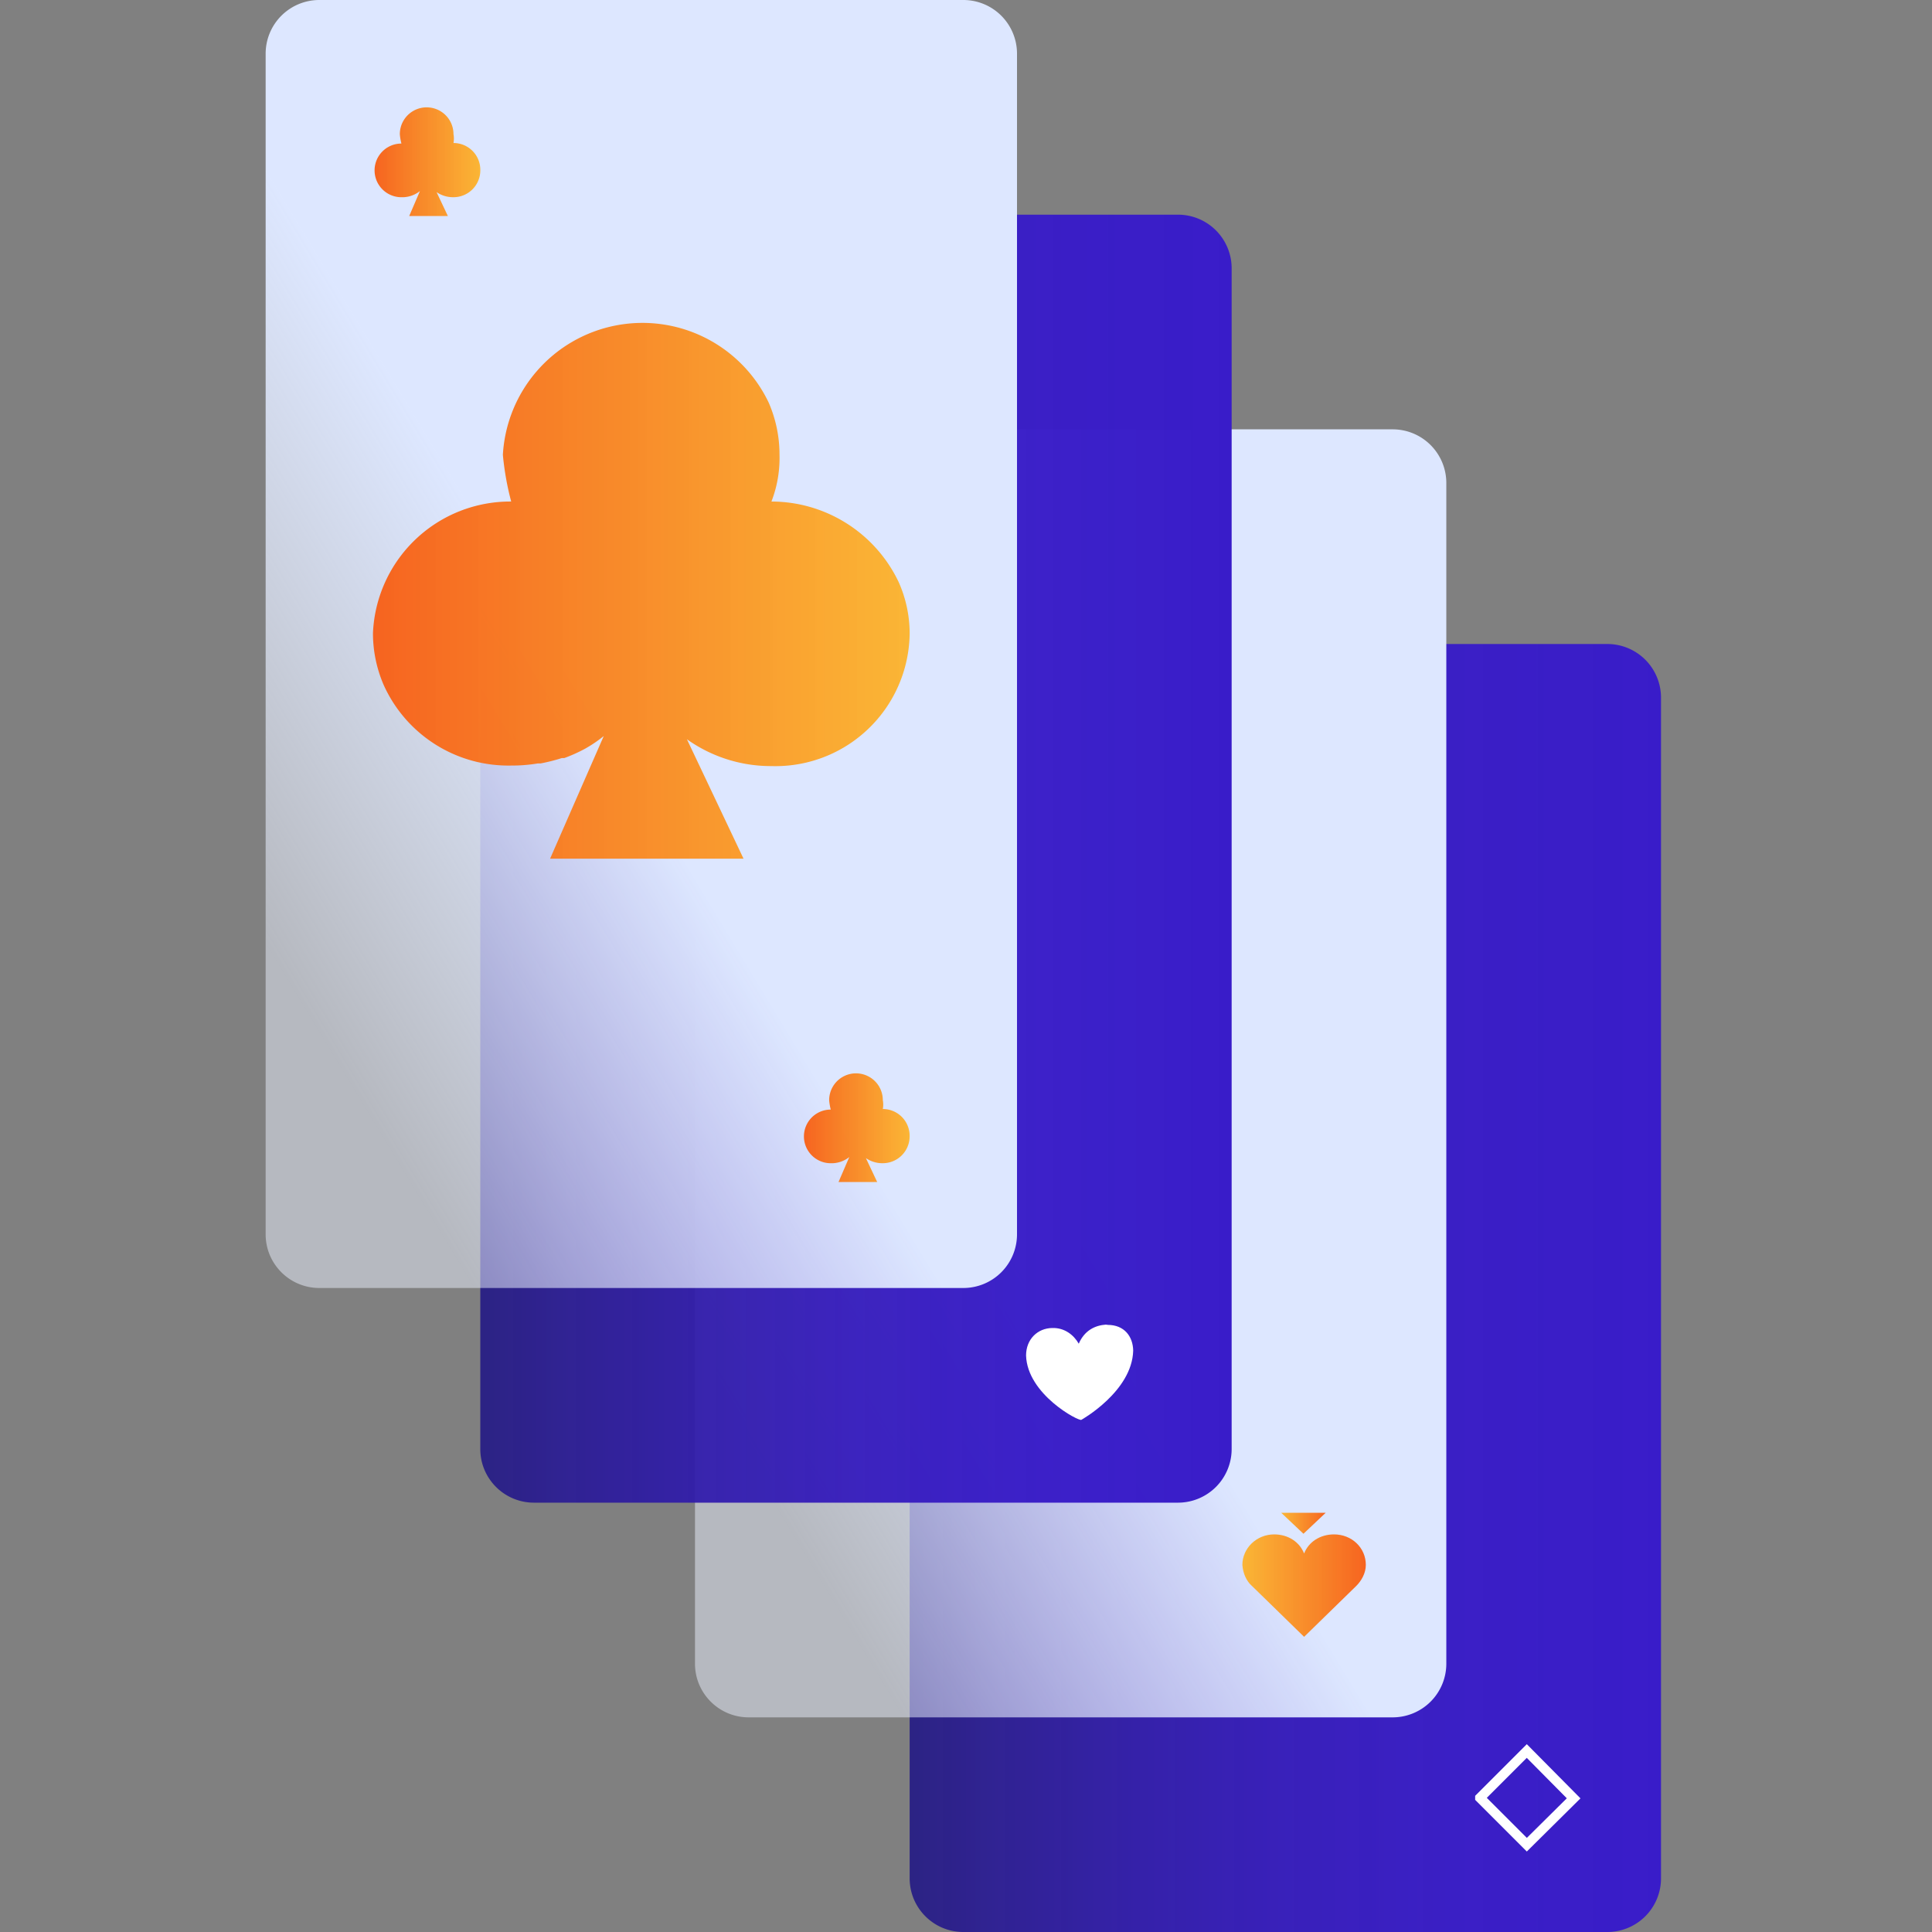
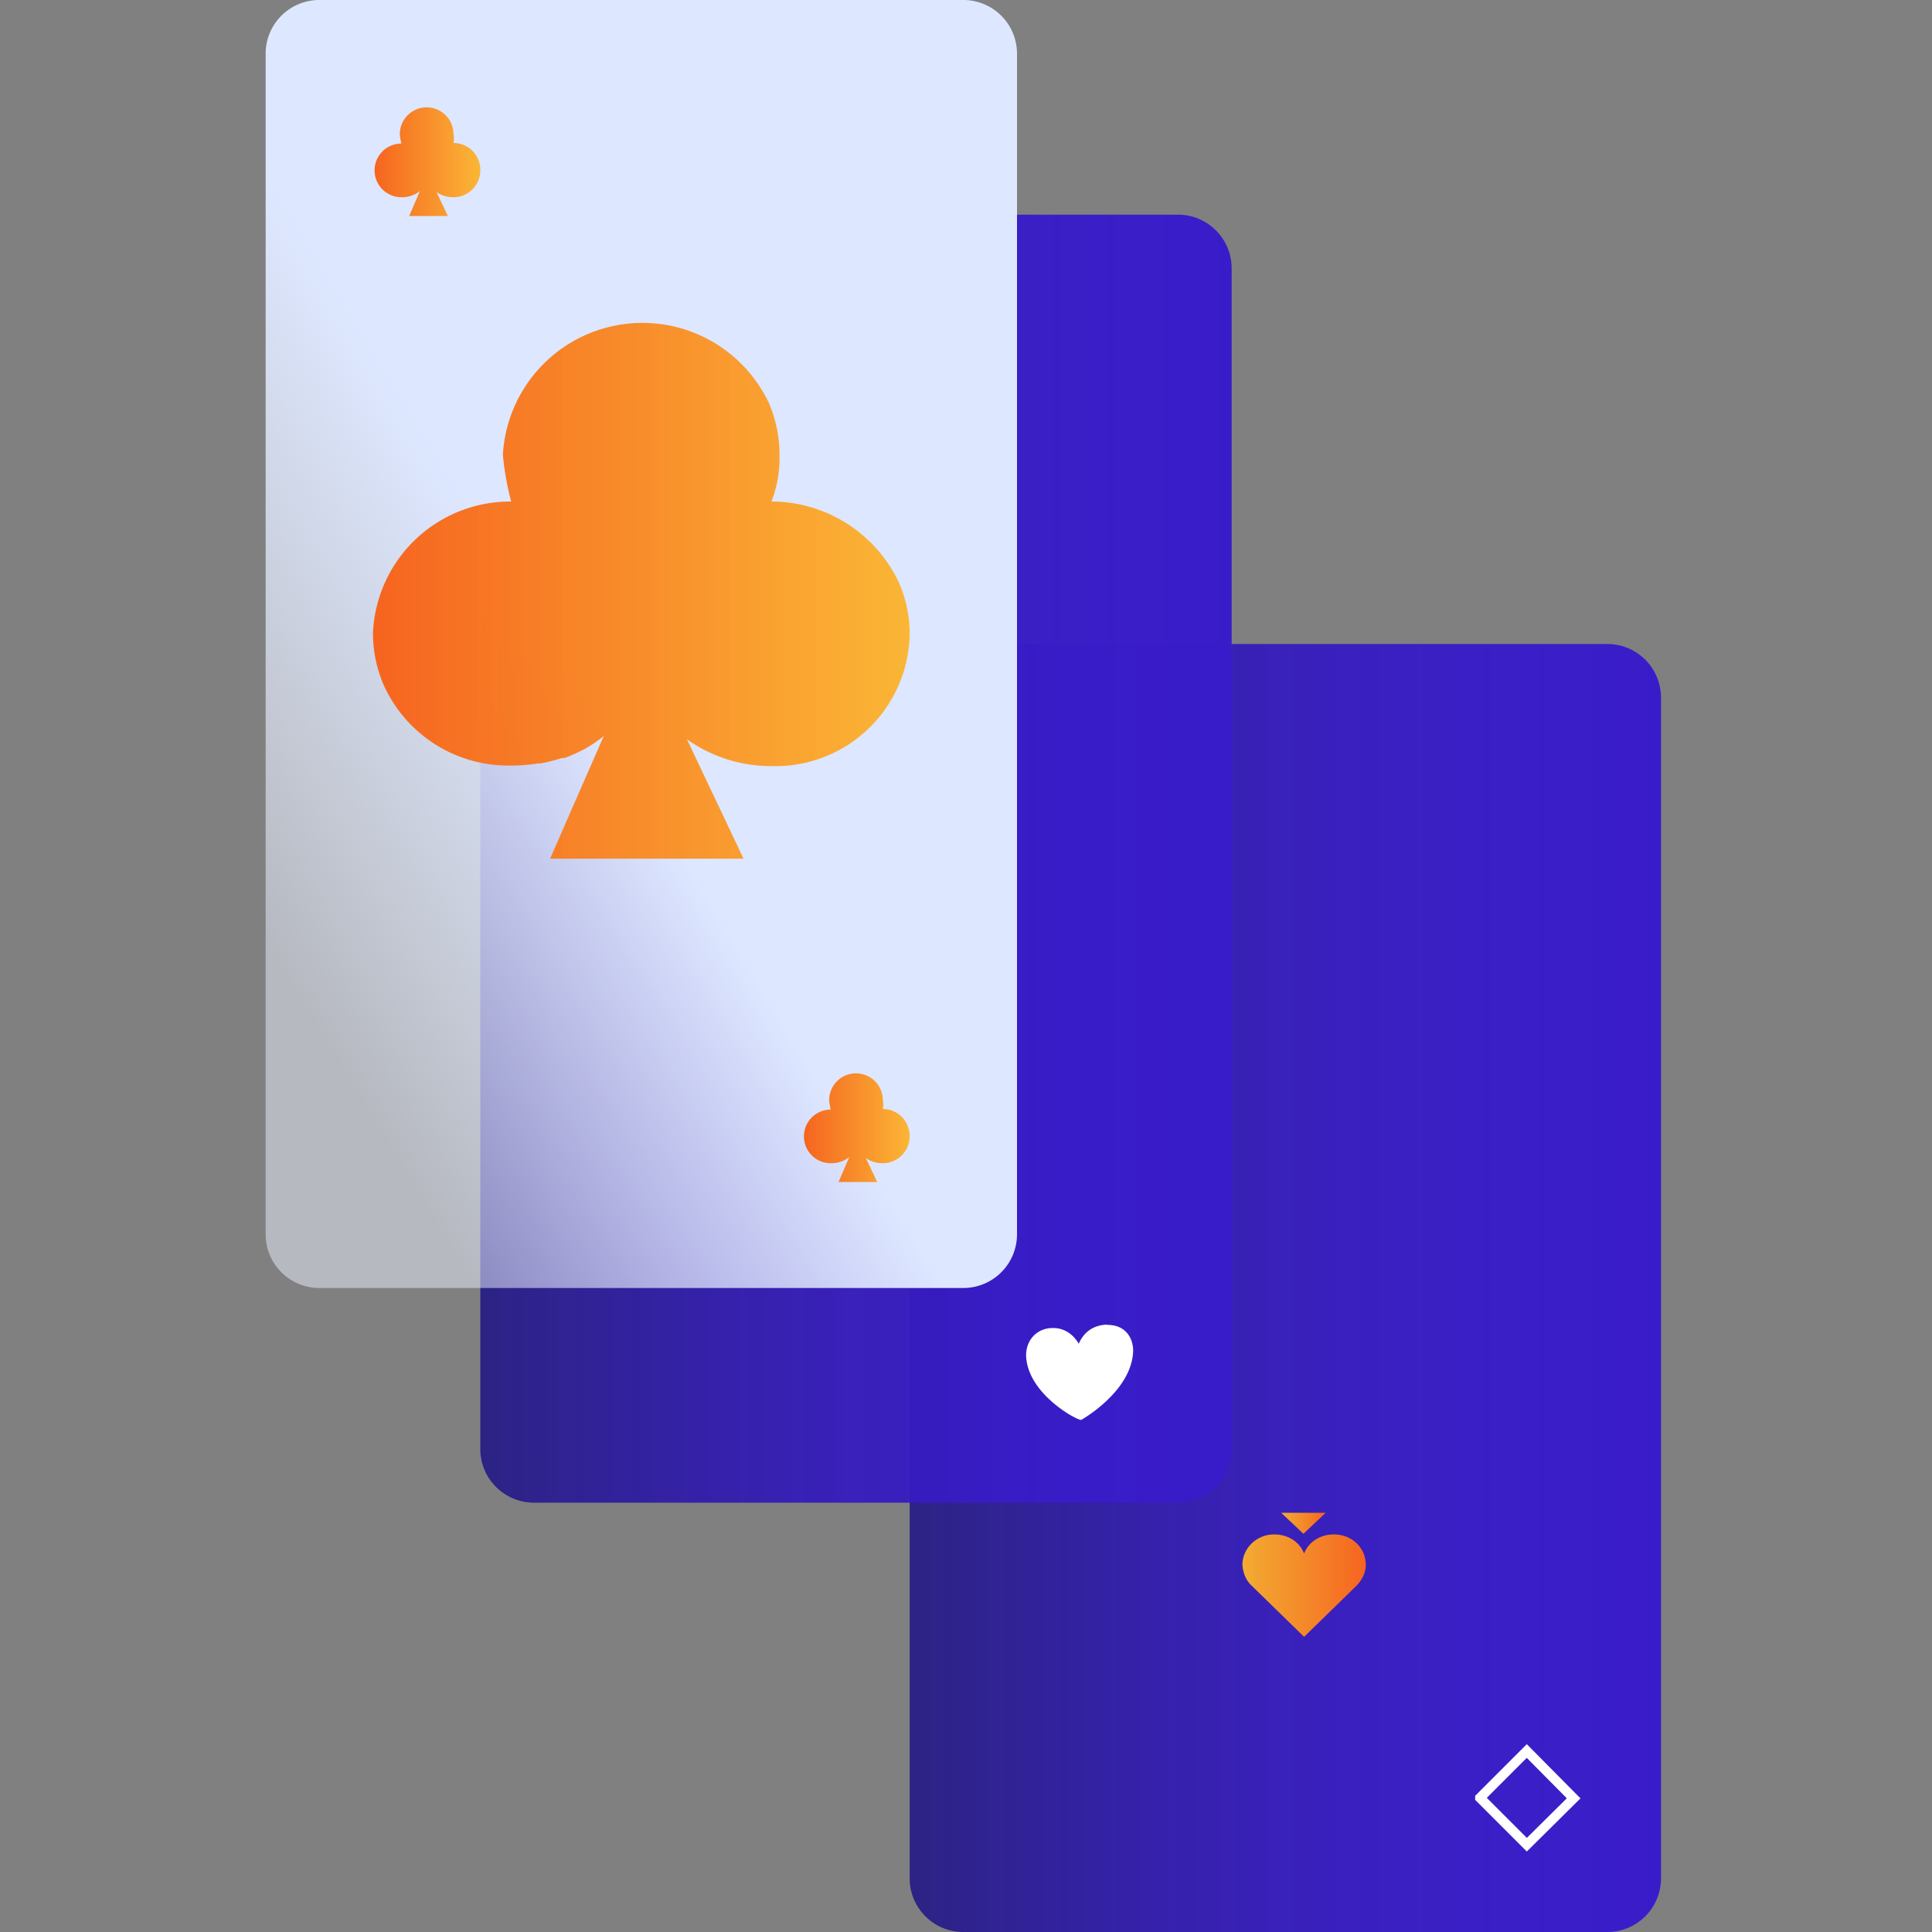
<svg xmlns="http://www.w3.org/2000/svg" width="80" height="80" fill="none">
  <rect width="100%" height="100%" fill="#808080" stroke="none" />
  <path d="M66.555 26.667H39.89a2.222 2.222 0 00-2.223 2.222v48.889c0 1.227.995 2.222 2.223 2.222h26.666a2.222 2.222 0 002.223-2.222v-48.89a2.222 2.222 0 00-2.223-2.221z" fill="url(#paint0_linear)" />
  <path d="M61.283 74.444l1.938-1.938 1.94 1.959-1.938 1.92-1.94-1.94z" stroke="#fff" stroke-width=".4" />
-   <path d="M57.667 17.778H31A2.222 2.222 0 0028.778 20v48.89c0 1.227.995 2.222 2.222 2.222h26.667a2.222 2.222 0 002.222-2.222V20a2.222 2.222 0 00-2.222-2.222z" fill="url(#paint1_linear)" />
  <path d="M54.895 62.64h-1.844l.922.87.922-.87z" fill="url(#paint2_linear)" />
  <path d="M51.84 65.67c.025 0 .025 0 0 0L54 67.778l2.16-2.108c.211-.21.396-.527.396-.87 0-.711-.58-1.264-1.318-1.264-.58 0-1.054.316-1.238.79-.185-.474-.659-.79-1.239-.79-.737 0-1.317.58-1.317 1.264.026.343.158.66.395.87z" fill="url(#paint3_linear)" />
  <path d="M48.778 8.889H22.11a2.222 2.222 0 00-2.222 2.222V60c0 1.227.995 2.222 2.222 2.222h26.667A2.222 2.222 0 0051 60V11.111a2.222 2.222 0 00-2.222-2.222z" fill="url(#paint4_linear)" />
  <path d="M45.871 54.86l-.083-.01c-.428.03-.877.227-1.119.79-.208-.365-.593-.669-1.104-.65-.595.01-1.076.457-1.078 1.136.048 1.617 2.195 2.74 2.29 2.666 0 0 2.1-1.174 2.146-2.864-.01-.595-.373-1.066-1.052-1.067z" fill="url(#paint5_linear)" />
  <path d="M39.889 0H13.222A2.222 2.222 0 0011 2.222v48.89c0 1.226.995 2.221 2.222 2.221H39.89a2.222 2.222 0 002.222-2.222V2.222A2.222 2.222 0 0039.89 0z" fill="url(#paint6_linear)" />
  <path d="M18.778 5.922a.979.979 0 000-.366 1.111 1.111 0 00-2.222 0c.01.13.033.261.066.388a1.111 1.111 0 000 2.223c.278.008.55-.083.767-.256l-.444 1.033h1.6l-.467-.988c.206.14.45.214.7.21a1.111 1.111 0 001.111-1.11 1.11 1.11 0 00-1.111-1.134z" fill="url(#paint7_linear)" />
  <path d="M36.556 45.922a.974.974 0 000-.366 1.111 1.111 0 10-2.222 0c.01.13.032.261.066.389a1.111 1.111 0 100 2.222c.278.008.55-.083.767-.256l-.445 1.033h1.6l-.466-.988c.206.14.45.214.7.21a1.111 1.111 0 001.11-1.11 1.11 1.11 0 00-1.11-1.134z" fill="url(#paint8_linear)" />
  <path d="M37.211 24.1a5.844 5.844 0 00-5.267-3.333 4.98 4.98 0 00.334-1.934 5.377 5.377 0 00-.445-2.155 5.789 5.789 0 00-11.01 2.155c.06.653.175 1.3.344 1.934a5.69 5.69 0 00-5.723 5.444c-.002.742.15 1.475.445 2.156a5.666 5.666 0 005.278 3.333c.372.002.743-.028 1.11-.089h.112c.297-.056.59-.13.878-.222h.1c.29-.106.572-.232.844-.378.278-.154.542-.333.789-.533l-2.222 5.078h8.01l-2.344-4.945a5.989 5.989 0 003.5 1.111 5.557 5.557 0 005.723-5.51 5.222 5.222 0 00-.456-2.112z" fill="url(#paint9_linear)" />
  <defs>
    <linearGradient id="paint0_linear" x1="37.689" y1="53.355" x2="68.8" y2="53.355" gradientUnits="userSpaceOnUse">
      <stop stop-color="#221884" stop-opacity=".9" />
      <stop offset=".11" stop-color="#281994" stop-opacity=".91" />
      <stop offset=".3" stop-color="#2F1AAC" stop-opacity=".93" />
      <stop offset=".5" stop-color="#351BBD" stop-opacity=".95" />
      <stop offset=".72" stop-color="#381CC7" stop-opacity=".97" />
      <stop offset="1" stop-color="#391CC9" />
    </linearGradient>
    <linearGradient id="paint1_linear" x1="31.208" y1="66.808" x2="48.088" y2="56.588" gradientUnits="userSpaceOnUse">
      <stop offset=".15" stop-color="#EBF1FF" stop-opacity=".5" />
      <stop offset="1" stop-color="#DDE7FF" />
    </linearGradient>
    <linearGradient id="paint2_linear" x1="54.895" y1="63.075" x2="53.051" y2="63.075" gradientUnits="userSpaceOnUse">
      <stop stop-color="#F66420" />
      <stop offset="1" stop-color="#FCB32B" stop-opacity=".95" />
    </linearGradient>
    <linearGradient id="paint3_linear" x1="56.556" y1="65.656" x2="51.444" y2="65.656" gradientUnits="userSpaceOnUse">
      <stop stop-color="#F66420" />
      <stop offset="1" stop-color="#FCB32B" stop-opacity=".95" />
    </linearGradient>
    <linearGradient id="paint4_linear" x1="19.911" y1="35.578" x2="51.022" y2="35.578" gradientUnits="userSpaceOnUse">
      <stop stop-color="#221884" stop-opacity=".9" />
      <stop offset=".11" stop-color="#281994" stop-opacity=".91" />
      <stop offset=".3" stop-color="#2F1AAC" stop-opacity=".93" />
      <stop offset=".5" stop-color="#351BBD" stop-opacity=".95" />
      <stop offset=".72" stop-color="#381CC7" stop-opacity=".97" />
      <stop offset="1" stop-color="#391CC9" />
    </linearGradient>
    <linearGradient id="paint5_linear" x1="45.037" y1="54.747" x2="44.02" y2="58.676" gradientUnits="userSpaceOnUse">
      <stop stop-color="#fff" />
      <stop offset="1" stop-color="#fff" />
    </linearGradient>
    <linearGradient id="paint6_linear" x1="13.43" y1="49.03" x2="30.31" y2="38.81" gradientUnits="userSpaceOnUse">
      <stop offset=".15" stop-color="#EBF1FF" stop-opacity=".5" />
      <stop offset="1" stop-color="#DDE7FF" />
    </linearGradient>
    <linearGradient id="paint7_linear" x1="15.511" y1="6.695" x2="19.889" y2="6.695" gradientUnits="userSpaceOnUse">
      <stop stop-color="#F66420" />
      <stop offset="1" stop-color="#FCB32B" stop-opacity=".95" />
    </linearGradient>
    <linearGradient id="paint8_linear" x1="33.289" y1="46.695" x2="37.667" y2="46.695" gradientUnits="userSpaceOnUse">
      <stop stop-color="#F66420" />
      <stop offset="1" stop-color="#FCB32B" stop-opacity=".95" />
    </linearGradient>
    <linearGradient id="paint9_linear" x1="15.444" y1="24.463" x2="37.667" y2="24.463" gradientUnits="userSpaceOnUse">
      <stop stop-color="#F66420" />
      <stop offset="1" stop-color="#FCB32B" stop-opacity=".95" />
    </linearGradient>
  </defs>
</svg>